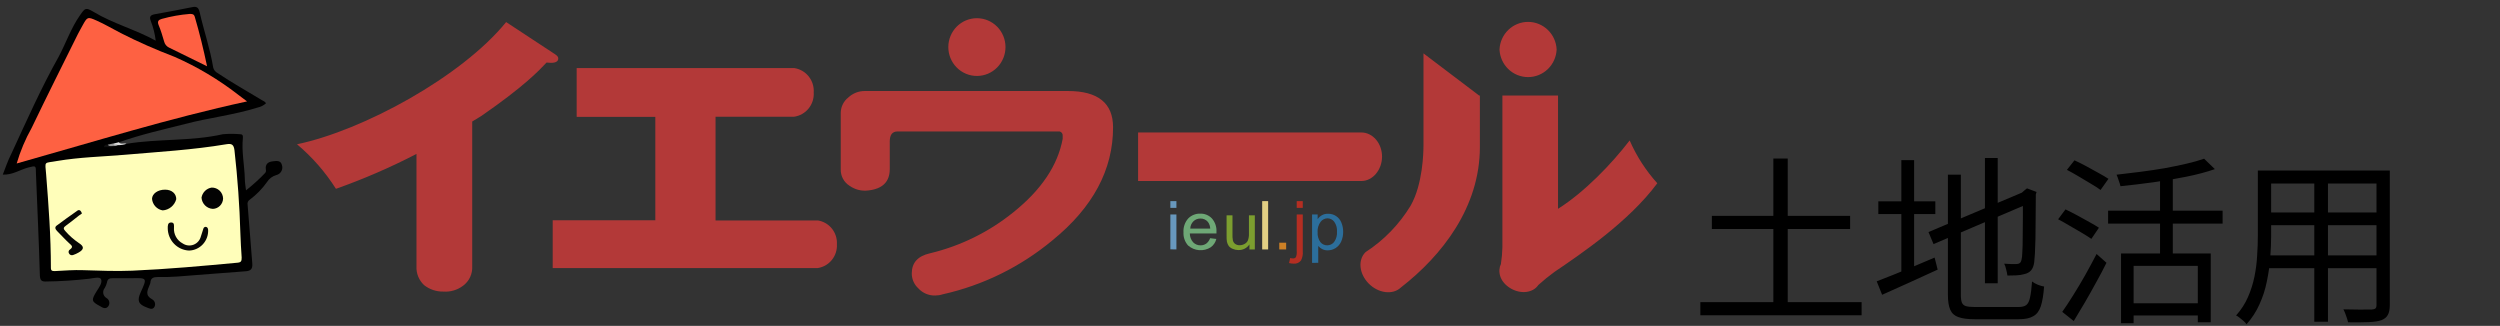
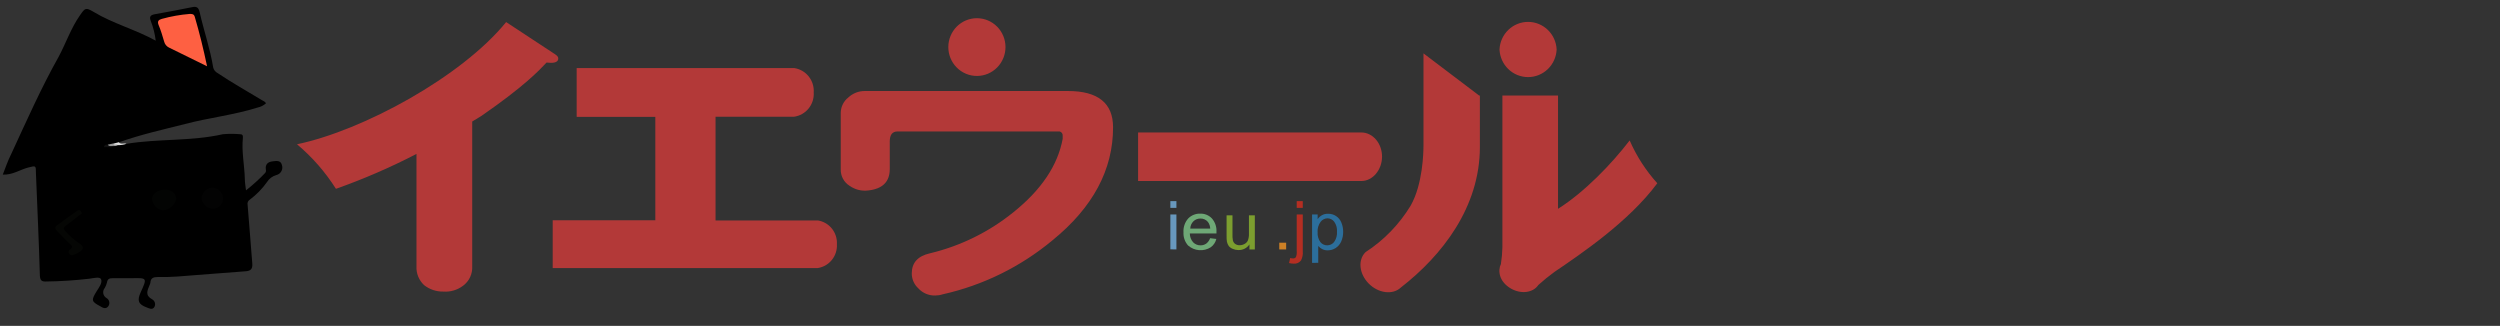
<svg xmlns="http://www.w3.org/2000/svg" width="445" height="58" viewBox="0 0 445 58" fill="none">
  <rect x="0" y="0" width="445" height="58" fill="#333333" stroke="none" />
  <path d="M208.323 37V35.8H209.402V37H208.323ZM208.323 44.38V38.17H209.402V44.4L208.323 44.38Z" fill="#6898BE" />
  <path d="M215.402 42.4L216.51 42.53C216.365 43.126 216.014 43.651 215.52 44.01C214.903 44.404 214.177 44.586 213.45 44.53C212.722 44.474 212.032 44.183 211.481 43.7C211.196 43.382 210.976 43.009 210.835 42.604C210.694 42.198 210.634 41.769 210.659 41.34C210.632 40.898 210.691 40.455 210.834 40.036C210.977 39.617 211.2 39.231 211.491 38.9C211.769 38.611 212.104 38.385 212.474 38.235C212.844 38.085 213.241 38.015 213.639 38.03C214.026 38.015 214.411 38.083 214.769 38.23C215.128 38.376 215.451 38.598 215.718 38.88C216.002 39.205 216.22 39.583 216.36 39.993C216.499 40.404 216.557 40.837 216.53 41.27V41.56H211.788C211.788 42.139 212 42.698 212.382 43.13C212.555 43.307 212.762 43.446 212.99 43.539C213.218 43.632 213.463 43.676 213.709 43.67C214.061 43.673 214.406 43.569 214.699 43.37C215.023 43.124 215.267 42.786 215.402 42.4ZM211.867 40.69H215.421C215.407 40.264 215.266 39.853 215.015 39.51C214.853 39.312 214.648 39.155 214.417 39.049C214.185 38.944 213.933 38.892 213.679 38.9C213.449 38.893 213.22 38.933 213.006 39.017C212.791 39.101 212.596 39.228 212.431 39.39C212.083 39.733 211.881 40.199 211.867 40.69Z" fill="#6EA876" />
-   <path d="M224.668 44.4V35.8H225.728V44.4H224.668Z" fill="#E2CF84" />
  <path d="M227.708 44.4V43.2H228.935V44.4H227.708Z" fill="#CC8026" />
  <path d="M229.45 46.82L229.658 45.92C229.822 45.969 229.992 45.995 230.163 46C230.256 46.007 230.349 45.991 230.435 45.955C230.521 45.918 230.598 45.862 230.658 45.79C230.801 45.453 230.856 45.084 230.816 44.72V38.17H231.895V44.74C231.944 45.292 231.838 45.846 231.589 46.34C231.441 46.543 231.244 46.704 231.017 46.807C230.79 46.911 230.54 46.953 230.292 46.93C230.008 46.928 229.725 46.892 229.45 46.82ZM230.816 37V35.8H231.895V37H230.816Z" fill="#B52E22" />
  <path d="M233.549 46.79V38.17H234.539V39C234.747 38.707 235.018 38.464 235.331 38.29C235.658 38.121 236.023 38.038 236.39 38.05C236.898 38.035 237.397 38.178 237.822 38.459C238.247 38.739 238.576 39.145 238.766 39.62C238.979 40.14 239.087 40.697 239.083 41.26C239.091 41.852 238.973 42.438 238.737 42.98C238.53 43.461 238.185 43.869 237.747 44.15C237.326 44.419 236.838 44.561 236.341 44.56C235.998 44.571 235.657 44.495 235.351 44.34C235.081 44.204 234.842 44.013 234.648 43.78V46.78L233.549 46.79ZM234.539 41.32C234.485 41.954 234.661 42.587 235.034 43.1C235.179 43.279 235.362 43.424 235.569 43.522C235.776 43.621 236.003 43.671 236.232 43.67C236.469 43.672 236.703 43.62 236.917 43.518C237.132 43.416 237.32 43.266 237.469 43.08C237.852 42.544 238.034 41.889 237.984 41.23C238.031 40.595 237.852 39.964 237.479 39.45C237.336 39.268 237.154 39.12 236.947 39.018C236.739 38.916 236.512 38.862 236.281 38.86C236.045 38.866 235.812 38.925 235.601 39.034C235.39 39.144 235.207 39.299 235.064 39.49C234.678 40.018 234.489 40.666 234.529 41.32H234.539Z" fill="#2C6E9B" />
  <path d="M263.28 17L253.379 9.5V25.87C253.379 27.13 253.27 32.8 251.082 36.63C249.061 39.947 246.327 42.763 243.083 44.87C241.657 46.23 241.915 48.74 243.637 50.48C245.36 52.22 247.924 52.53 249.35 51.18C256.706 45.47 263.418 36.87 263.418 26.18V17H263.28ZM290.08 25C286.872 29.17 282.07 34.18 277.328 37.17V17H267.428V44C267.407 45.005 267.317 46.007 267.16 47C266.596 48.15 266.794 50.14 268.992 51.39C270.784 52.39 272.903 52.11 273.813 50.74C274.731 49.908 275.693 49.126 276.694 48.4C281.397 45.21 289.931 39.46 295 32.62C292.963 30.366 291.301 27.792 290.08 25ZM277.081 8.81C277.023 10.133 276.462 11.382 275.515 12.297C274.568 13.213 273.308 13.723 271.997 13.723C270.686 13.723 269.426 13.213 268.479 12.297C267.532 11.382 266.971 10.133 266.913 8.81C266.971 7.487 267.532 6.238 268.479 5.323C269.426 4.408 270.686 3.897 271.997 3.897C273.308 3.897 274.568 4.408 275.515 5.323C276.462 6.238 277.023 7.487 277.081 8.81ZM190.086 16.2H153.96C152.859 16.186 151.795 16.602 150.99 17.36C150.589 17.674 150.262 18.074 150.031 18.53C149.8 18.986 149.671 19.488 149.653 20V30.12C149.634 30.705 149.767 31.284 150.04 31.801C150.313 32.317 150.716 32.751 151.208 33.06C152.179 33.755 153.374 34.055 154.554 33.9C157.095 33.62 158.369 32.36 158.376 30.12V25.18C158.376 23.99 158.841 23.4 159.752 23.4H188.621C188.789 23.442 188.935 23.545 189.034 23.689C189.132 23.832 189.175 24.007 189.156 24.18V24.71C188.285 29.437 185.357 33.797 180.374 37.79C176.02 41.304 170.948 43.798 165.524 45.09C163.365 45.58 162.296 46.77 162.296 48.66C162.292 49.154 162.391 49.643 162.585 50.096C162.78 50.548 163.066 50.955 163.425 51.29C163.809 51.718 164.281 52.056 164.807 52.283C165.334 52.509 165.902 52.617 166.474 52.6C166.921 52.599 167.365 52.529 167.791 52.39C174.965 50.79 181.662 47.497 187.334 42.78C194.535 36.927 198.132 30.22 198.125 22.66C198.125 18.353 195.446 16.2 190.086 16.2ZM178.978 8.38C178.978 9.743 178.442 11.051 177.488 12.014C176.533 12.979 175.239 13.52 173.889 13.52C172.54 13.52 171.245 12.979 170.291 12.014C169.337 11.051 168.801 9.743 168.801 8.38C168.801 7.017 169.337 5.709 170.291 4.745C171.245 3.782 172.54 3.24 173.889 3.24C175.239 3.24 176.533 3.782 177.488 4.745C178.442 5.709 178.978 7.017 178.978 8.38Z" fill="#B33938" />
  <path d="M222.401 44.4V43.51C222.182 43.832 221.885 44.093 221.539 44.268C221.192 44.443 220.808 44.526 220.421 44.51C220.08 44.509 219.743 44.437 219.431 44.3C219.154 44.194 218.909 44.019 218.718 43.79C218.561 43.557 218.45 43.296 218.391 43.02C218.341 42.689 218.321 42.355 218.332 42.02V38.33H219.381V41.7C219.366 42.062 219.39 42.423 219.451 42.78C219.506 43.038 219.654 43.266 219.867 43.42C220.099 43.581 220.377 43.662 220.659 43.65C220.971 43.651 221.279 43.569 221.55 43.41C221.813 43.273 222.02 43.047 222.134 42.77C222.271 42.389 222.331 41.985 222.312 41.58V38.33H223.361V44.4H222.401Z" fill="#7C9E2F" />
  <path d="M22.513 25.6C28.206 24.66 34.027 25.17 39.681 23.89C40.695 23.8 41.715 23.8 42.73 23.89C43.086 23.89 43.284 24.03 43.235 24.52C42.977 26.98 43.522 29.42 43.581 31.88C43.581 32.49 43.7 33.09 43.789 33.88C44.992 32.936 46.127 31.907 47.185 30.8C47.257 30.718 47.307 30.62 47.332 30.513C47.356 30.406 47.353 30.295 47.324 30.19C47.175 29.25 47.69 28.81 48.522 28.72C49.165 28.65 49.947 28.48 50.175 29.35C50.24 29.534 50.265 29.73 50.25 29.925C50.234 30.12 50.177 30.309 50.084 30.48C49.99 30.651 49.861 30.801 49.707 30.918C49.552 31.035 49.374 31.117 49.185 31.16C48.497 31.355 47.905 31.801 47.522 32.41C46.673 33.611 45.64 34.667 44.462 35.54C44.309 35.631 44.189 35.77 44.119 35.936C44.05 36.101 44.035 36.285 44.076 36.46C44.373 39.94 44.621 43.46 44.908 46.91C44.987 47.91 44.601 48.23 43.68 48.29C39.601 48.58 35.542 48.93 31.473 49.23C30.354 49.31 29.226 49.33 28.097 49.31C27.345 49.31 26.82 49.46 26.77 50.31C26.747 50.457 26.7 50.598 26.632 50.73C26.216 51.73 25.79 52.58 27.087 53.28C27.202 53.343 27.303 53.428 27.385 53.53C27.467 53.633 27.528 53.751 27.565 53.877C27.602 54.003 27.614 54.136 27.6 54.267C27.586 54.398 27.546 54.525 27.483 54.64C27.117 55.23 26.563 54.89 26.107 54.72C24.622 54.17 24.375 53.51 25.028 52.06C26.216 49.45 26.216 49.46 23.424 49.52H20.038C19.484 49.52 19.147 49.65 19.048 50.25C18.972 50.603 18.838 50.941 18.652 51.25C18.54 51.381 18.457 51.535 18.41 51.701C18.363 51.867 18.353 52.042 18.381 52.213C18.408 52.384 18.472 52.546 18.569 52.689C18.665 52.832 18.792 52.952 18.939 53.04C19.064 53.106 19.172 53.199 19.259 53.311C19.345 53.423 19.407 53.553 19.439 53.691C19.472 53.829 19.475 53.973 19.449 54.112C19.422 54.252 19.367 54.384 19.286 54.5C18.86 55.1 18.296 54.8 17.821 54.5C16.246 53.67 16.227 53.43 17.197 51.85C17.613 51.18 18.286 50.32 17.979 49.68C17.751 49.22 16.633 49.51 15.92 49.61C13.319 49.912 10.706 50.078 8.089 50.11C7.425 50.11 7.158 49.91 7.099 49.11C6.93 43.12 6.643 37 6.396 30.83C6.396 29.42 6.396 29.47 4.99 29.83C3.584 30.19 2.218 31.17 0.495 31.08C0.99 29.81 1.396 28.6 1.98 27.45C4.683 21.62 7.277 15.74 10.425 10.13C11.732 7.7 12.633 5 14.237 2.72C15.138 1.43 15.227 1.27 16.652 2.11C20.108 4.2 24.038 5.22 27.721 7.24C27.571 6.03 27.272 4.844 26.83 3.71C26.563 3.01 26.741 2.71 27.463 2.55C29.721 2.14 31.978 1.73 34.225 1.27C35.047 1.1 35.354 1.37 35.542 2.19C36.285 5.48 37.404 8.67 37.948 12.01C37.999 12.225 38.097 12.426 38.234 12.599C38.371 12.772 38.544 12.912 38.74 13.01C41.314 14.75 44.037 16.25 46.66 17.85C46.908 18 47.205 18.08 47.343 18.39C46.914 18.775 46.392 19.037 45.829 19.15C41.601 20.48 37.186 20.95 32.958 22.07C28.998 23.07 25.038 23.95 21.167 25.33C20.894 25.593 20.549 25.767 20.177 25.83C19.9 25.88 19.642 25.97 19.375 26C19.752 26.008 20.128 25.947 20.484 25.82C20.671 25.73 20.872 25.672 21.078 25.65C21.555 25.72 22.042 25.703 22.513 25.6Z" fill="black" />
  <path d="M22.513 25.6C22.015 25.765 21.493 25.846 20.969 25.84C20.652 25.84 20.236 26.16 20.058 25.6L21.127 25.32C21.513 25.78 22.078 25.4 22.513 25.6Z" fill="#E0E0E0" />
-   <path d="M42.789 41.55C42.858 42.98 42.898 44.42 43.017 45.85C43.017 46.45 42.938 46.7 42.294 46.76C36.057 47.34 29.82 47.91 23.553 48.18C20.652 48.3 17.722 48.18 14.811 48.09C13.128 48.03 11.465 48.16 9.791 48.25C9.336 48.25 9.049 48.25 9.059 47.64C9.059 42.11 8.653 36.64 8.217 31.11C8.019 28.53 7.732 29.11 10.197 28.65C14.158 27.98 18.118 27.89 22.078 27.56C28.166 27.03 34.275 26.69 40.324 25.67C41.314 25.5 41.621 25.8 41.74 26.79C42.294 31.703 42.644 36.623 42.789 41.55Z" fill="#FFFEBA" />
-   <path d="M2.97 29.1C3.616 26.895 4.51 24.771 5.633 22.77C8.316 17.18 11.098 11.63 13.861 6.07C14.118 5.55 14.415 5.07 14.702 4.52C15.534 3.02 15.573 2.94 17.187 3.66C18.652 4.3 20.038 5.14 21.464 5.87C24.592 7.47 27.82 8.87 31.077 10.12C35.089 11.882 38.872 14.132 42.344 16.82C42.868 17.19 43.334 17.6 43.977 18.05C30.127 21.05 16.702 25.24 2.97 29.1Z" fill="#FE6142" />
  <path d="M36.859 11.8C34.443 10.61 32.265 9.53 30.067 8.46C29.856 8.357 29.669 8.207 29.522 8.022C29.375 7.837 29.27 7.621 29.216 7.39C28.919 6.39 28.632 5.39 28.226 4.44C27.968 3.78 28.226 3.52 28.81 3.36C30.429 2.912 32.087 2.617 33.76 2.48C34.196 2.48 34.523 2.48 34.671 3C35.503 5.83 36.206 8.68 36.859 11.8Z" fill="#FE6042" />
  <path d="M20.484 26C19.85 26.37 19.177 26.11 18.504 26.19C18.583 25.66 18.929 25.76 19.216 25.75C19.583 26 20.108 25.64 20.484 26Z" fill="#101010" />
  <path d="M20.484 26C20.058 25.87 19.494 26.21 19.177 25.75L20.058 25.56C20.306 25.88 20.682 25.67 20.969 25.8L20.484 26Z" fill="#969696" />
  <path d="M14.583 38C14.415 38.12 14.197 38.26 13.999 38.41C13.247 38.99 12.524 39.61 11.752 40.15C11.286 40.48 11.207 40.7 11.643 41.15C12.341 41.945 13.136 42.647 14.009 43.24C14.999 43.86 14.999 44.37 14.009 44.94C13.695 45.124 13.364 45.275 13.019 45.39C12.882 45.445 12.729 45.446 12.591 45.393C12.453 45.339 12.341 45.234 12.276 45.1C12.242 45.044 12.22 44.983 12.21 44.918C12.2 44.853 12.203 44.788 12.219 44.724C12.235 44.661 12.263 44.601 12.301 44.549C12.34 44.497 12.389 44.453 12.445 44.42C13.148 43.92 12.712 43.67 12.306 43.29C11.554 42.6 10.871 41.83 10.148 41.11C9.821 40.77 9.692 40.41 10.148 40.11C11.286 39.26 12.435 38.43 13.603 37.62C13.92 37.32 14.326 37.22 14.583 38Z" fill="#050604" />
  <path d="M29.394 33.76C30.582 33.76 31.374 34.47 31.374 35.45C31.228 35.994 30.918 36.479 30.487 36.837C30.056 37.195 29.525 37.41 28.968 37.45C28.468 37.37 28.009 37.124 27.663 36.751C27.317 36.378 27.104 35.899 27.058 35.39C27.087 34.48 28.087 33.75 29.394 33.76Z" fill="#030403" />
  <path d="M39.71 35.34C39.696 35.822 39.5 36.279 39.164 36.621C38.827 36.963 38.375 37.163 37.898 37.18C37.376 37.157 36.88 36.94 36.506 36.571C36.132 36.202 35.905 35.707 35.869 35.18C35.945 34.728 36.16 34.312 36.483 33.991C36.807 33.669 37.222 33.459 37.671 33.39C37.932 33.382 38.191 33.426 38.435 33.52C38.679 33.614 38.902 33.755 39.092 33.937C39.282 34.118 39.434 34.335 39.54 34.576C39.646 34.817 39.704 35.077 39.71 35.34Z" fill="#030303" />
-   <path d="M33.661 44.6C32.639 44.559 31.672 44.119 30.963 43.373C30.254 42.628 29.859 41.634 29.859 40.6C29.859 40.14 29.859 39.6 30.463 39.6C31.067 39.6 30.968 40.13 30.968 40.52C30.925 41.093 31.05 41.667 31.329 42.169C31.607 42.67 32.026 43.078 32.532 43.34C32.816 43.529 33.139 43.648 33.477 43.684C33.815 43.721 34.156 43.675 34.472 43.55C34.789 43.426 35.071 43.227 35.295 42.969C35.519 42.711 35.678 42.403 35.76 42.07C35.928 41.62 36.037 41.16 36.196 40.71C36.207 40.655 36.23 40.603 36.262 40.557C36.293 40.511 36.334 40.472 36.381 40.442C36.428 40.413 36.481 40.392 36.536 40.383C36.59 40.374 36.647 40.377 36.7 40.39C36.938 40.46 37.017 40.66 37.047 40.9C37.07 41.369 36.999 41.837 36.841 42.278C36.682 42.719 36.438 43.123 36.123 43.468C35.807 43.812 35.428 44.09 35.005 44.284C34.582 44.479 34.125 44.586 33.661 44.6Z" fill="#070705" />
  <path d="M98.776 9.64L90.093 3.93C82.173 13.67 64.629 23.22 52.868 25.68C55.568 27.947 57.906 30.622 59.798 33.61C64.711 31.873 69.501 29.798 74.134 27.4V47.4C74.101 48.027 74.206 48.654 74.442 49.235C74.679 49.816 75.04 50.337 75.5 50.76C76.478 51.526 77.688 51.929 78.925 51.9C80.201 51.993 81.466 51.609 82.48 50.82C83 50.425 83.416 49.906 83.691 49.309C83.965 48.713 84.09 48.057 84.054 47.4V21.63L85.697 20.63C93.301 15.37 95.875 12.63 97.291 11.13C98.172 11.23 99.37 11.28 99.37 10.39C99.37 10.13 99.211 9.93 98.776 9.64ZM148.97 43.47C149.024 42.468 148.709 41.482 148.086 40.7C147.463 39.919 146.575 39.399 145.594 39.24H127.368V20.78H141.327C142.347 20.643 143.278 20.119 143.93 19.315C144.583 18.512 144.909 17.487 144.842 16.45C144.909 15.412 144.583 14.386 143.931 13.581C143.279 12.775 142.348 12.25 141.327 12.11H102.647V20.8H116.646V39.21H98.38V47.71H145.594C146.577 47.551 147.466 47.029 148.09 46.246C148.713 45.462 149.027 44.474 148.97 43.47ZM242.321 23.58H202.581V32.22H242.321C244.36 32.22 246.003 30.22 246.003 27.87C246.003 25.52 244.36 23.58 242.321 23.58Z" fill="#B33938" />
-   <path d="M304.712 38.424H329.32V40.76H304.712V38.424ZM302.664 53.784H331.368V56.12H302.664V53.784ZM315.656 28.216H318.216V55.288H315.656V28.216ZM353.32 28.12H355.592V50.424H353.32V28.12ZM343.272 41.304L360.488 34.04L361.416 36.088L344.168 43.448L343.272 41.304ZM346.728 31.096H349.032V52.536C349.032 53.112 349.096 53.56 349.224 53.88C349.352 54.179 349.587 54.381 349.928 54.488C350.291 54.595 350.835 54.648 351.56 54.648C351.773 54.648 352.125 54.648 352.616 54.648C353.107 54.648 353.672 54.648 354.312 54.648C354.973 54.648 355.635 54.648 356.296 54.648C356.957 54.648 357.555 54.648 358.088 54.648C358.621 54.648 359.016 54.648 359.272 54.648C359.912 54.648 360.381 54.531 360.68 54.296C361 54.04 361.224 53.581 361.352 52.92C361.501 52.259 361.619 51.32 361.704 50.104C361.981 50.317 362.323 50.509 362.728 50.68C363.155 50.851 363.528 50.957 363.848 51C363.741 52.472 363.549 53.635 363.272 54.488C362.995 55.341 362.547 55.939 361.928 56.28C361.331 56.643 360.477 56.824 359.368 56.824C359.176 56.824 358.813 56.824 358.28 56.824C357.768 56.824 357.16 56.824 356.456 56.824C355.752 56.824 355.048 56.824 354.344 56.824C353.64 56.824 353.021 56.824 352.488 56.824C351.976 56.824 351.635 56.824 351.464 56.824C350.248 56.824 349.288 56.696 348.584 56.44C347.901 56.205 347.421 55.768 347.144 55.128C346.867 54.509 346.728 53.624 346.728 52.472V31.096ZM360.072 34.36H359.816L360.36 33.88L360.808 33.528L362.504 34.168L362.376 34.616C362.376 36.131 362.365 37.549 362.344 38.872C362.344 40.195 362.333 41.389 362.312 42.456C362.291 43.523 362.259 44.419 362.216 45.144C362.173 45.848 362.131 46.36 362.088 46.68C362.003 47.32 361.811 47.811 361.512 48.152C361.213 48.472 360.819 48.685 360.328 48.792C359.901 48.92 359.4 48.995 358.824 49.016C358.269 49.037 357.768 49.048 357.32 49.048C357.277 48.728 357.203 48.365 357.096 47.96C357.011 47.555 356.893 47.213 356.744 46.936C357.128 46.957 357.533 46.979 357.96 47C358.408 47 358.717 47 358.888 47C359.144 47 359.347 46.947 359.496 46.84C359.667 46.733 359.784 46.499 359.848 46.136C359.912 45.923 359.955 45.496 359.976 44.856C360.019 44.195 360.04 43.352 360.04 42.328C360.061 41.304 360.072 40.12 360.072 38.776C360.072 37.432 360.072 35.96 360.072 34.36ZM334.344 35.832H344.488V38.104H334.344V35.832ZM338.44 28.504H340.712V49.272H338.44V28.504ZM334.056 50.072C334.909 49.752 335.891 49.368 337 48.92C338.131 48.451 339.325 47.96 340.584 47.448C341.843 46.915 343.101 46.381 344.36 45.848L344.904 47.992C343.197 48.781 341.469 49.571 339.72 50.36C337.992 51.149 336.424 51.853 335.016 52.472L334.056 50.072ZM377.544 45.112H393.512V57.368H391.208V47.32H379.784V57.528H377.544V45.112ZM392.328 28.248L394.248 30.104C392.776 30.616 391.091 31.064 389.192 31.448C387.315 31.832 385.363 32.163 383.336 32.44C381.309 32.717 379.347 32.952 377.448 33.144C377.384 32.867 377.277 32.525 377.128 32.12C377 31.715 376.872 31.373 376.744 31.096C378.109 30.947 379.528 30.776 381 30.584C382.472 30.392 383.901 30.179 385.288 29.944C386.675 29.688 387.965 29.421 389.16 29.144C390.376 28.867 391.432 28.568 392.328 28.248ZM384.488 31H386.76V46.392H384.488V31ZM375.24 37.496H395.624V39.8H375.24V37.496ZM379.08 53.976H392.264V56.152H379.08V53.976ZM367.912 30.232L369.256 28.536C369.917 28.835 370.621 29.187 371.368 29.592C372.136 29.997 372.872 30.403 373.576 30.808C374.28 31.192 374.856 31.533 375.304 31.832L373.896 33.816C373.448 33.475 372.872 33.101 372.168 32.696C371.485 32.269 370.771 31.843 370.024 31.416C369.277 30.968 368.573 30.573 367.912 30.232ZM366.344 39.032L367.656 37.272C368.296 37.571 368.989 37.923 369.736 38.328C370.483 38.733 371.197 39.128 371.88 39.512C372.584 39.896 373.16 40.237 373.608 40.536L372.264 42.52C371.837 42.221 371.283 41.869 370.6 41.464C369.917 41.059 369.203 40.643 368.456 40.216C367.709 39.768 367.005 39.373 366.344 39.032ZM367.08 55.512C367.656 54.701 368.296 53.731 369 52.6C369.725 51.448 370.451 50.232 371.176 48.952C371.901 47.651 372.573 46.403 373.192 45.208L374.952 46.776C374.397 47.907 373.779 49.08 373.096 50.296C372.435 51.512 371.763 52.707 371.08 53.88C370.397 55.053 369.747 56.141 369.128 57.144L367.08 55.512ZM403.272 30.36H423.976V32.664H403.272V30.36ZM403.272 37.816H423.912V40.088H403.272V37.816ZM403.08 45.464H423.976V47.736H403.08V45.464ZM401.896 30.36H404.264V41.976C404.264 43.192 404.211 44.493 404.104 45.88C403.997 47.267 403.795 48.675 403.496 50.104C403.219 51.512 402.781 52.867 402.184 54.168C401.608 55.469 400.84 56.653 399.88 57.72C399.773 57.549 399.603 57.357 399.368 57.144C399.133 56.952 398.899 56.76 398.664 56.568C398.429 56.376 398.216 56.237 398.024 56.152C398.92 55.149 399.624 54.061 400.136 52.888C400.648 51.715 401.032 50.509 401.288 49.272C401.544 48.013 401.704 46.765 401.768 45.528C401.853 44.291 401.896 43.107 401.896 41.976V30.36ZM423.016 30.36H425.384V54.296C425.384 55.064 425.267 55.651 425.032 56.056C424.819 56.461 424.445 56.771 423.912 56.984C423.379 57.176 422.632 57.293 421.672 57.336C420.712 57.379 419.475 57.389 417.96 57.368C417.896 57.069 417.779 56.685 417.608 56.216C417.459 55.768 417.299 55.384 417.128 55.064C417.875 55.085 418.589 55.096 419.272 55.096C419.976 55.117 420.584 55.117 421.096 55.096C421.608 55.096 421.96 55.096 422.152 55.096C422.472 55.075 422.696 55.011 422.824 54.904C422.952 54.797 423.016 54.595 423.016 54.296V30.36ZM411.944 31.224H414.376V57.272H411.944V31.224Z" fill="black" />
</svg>